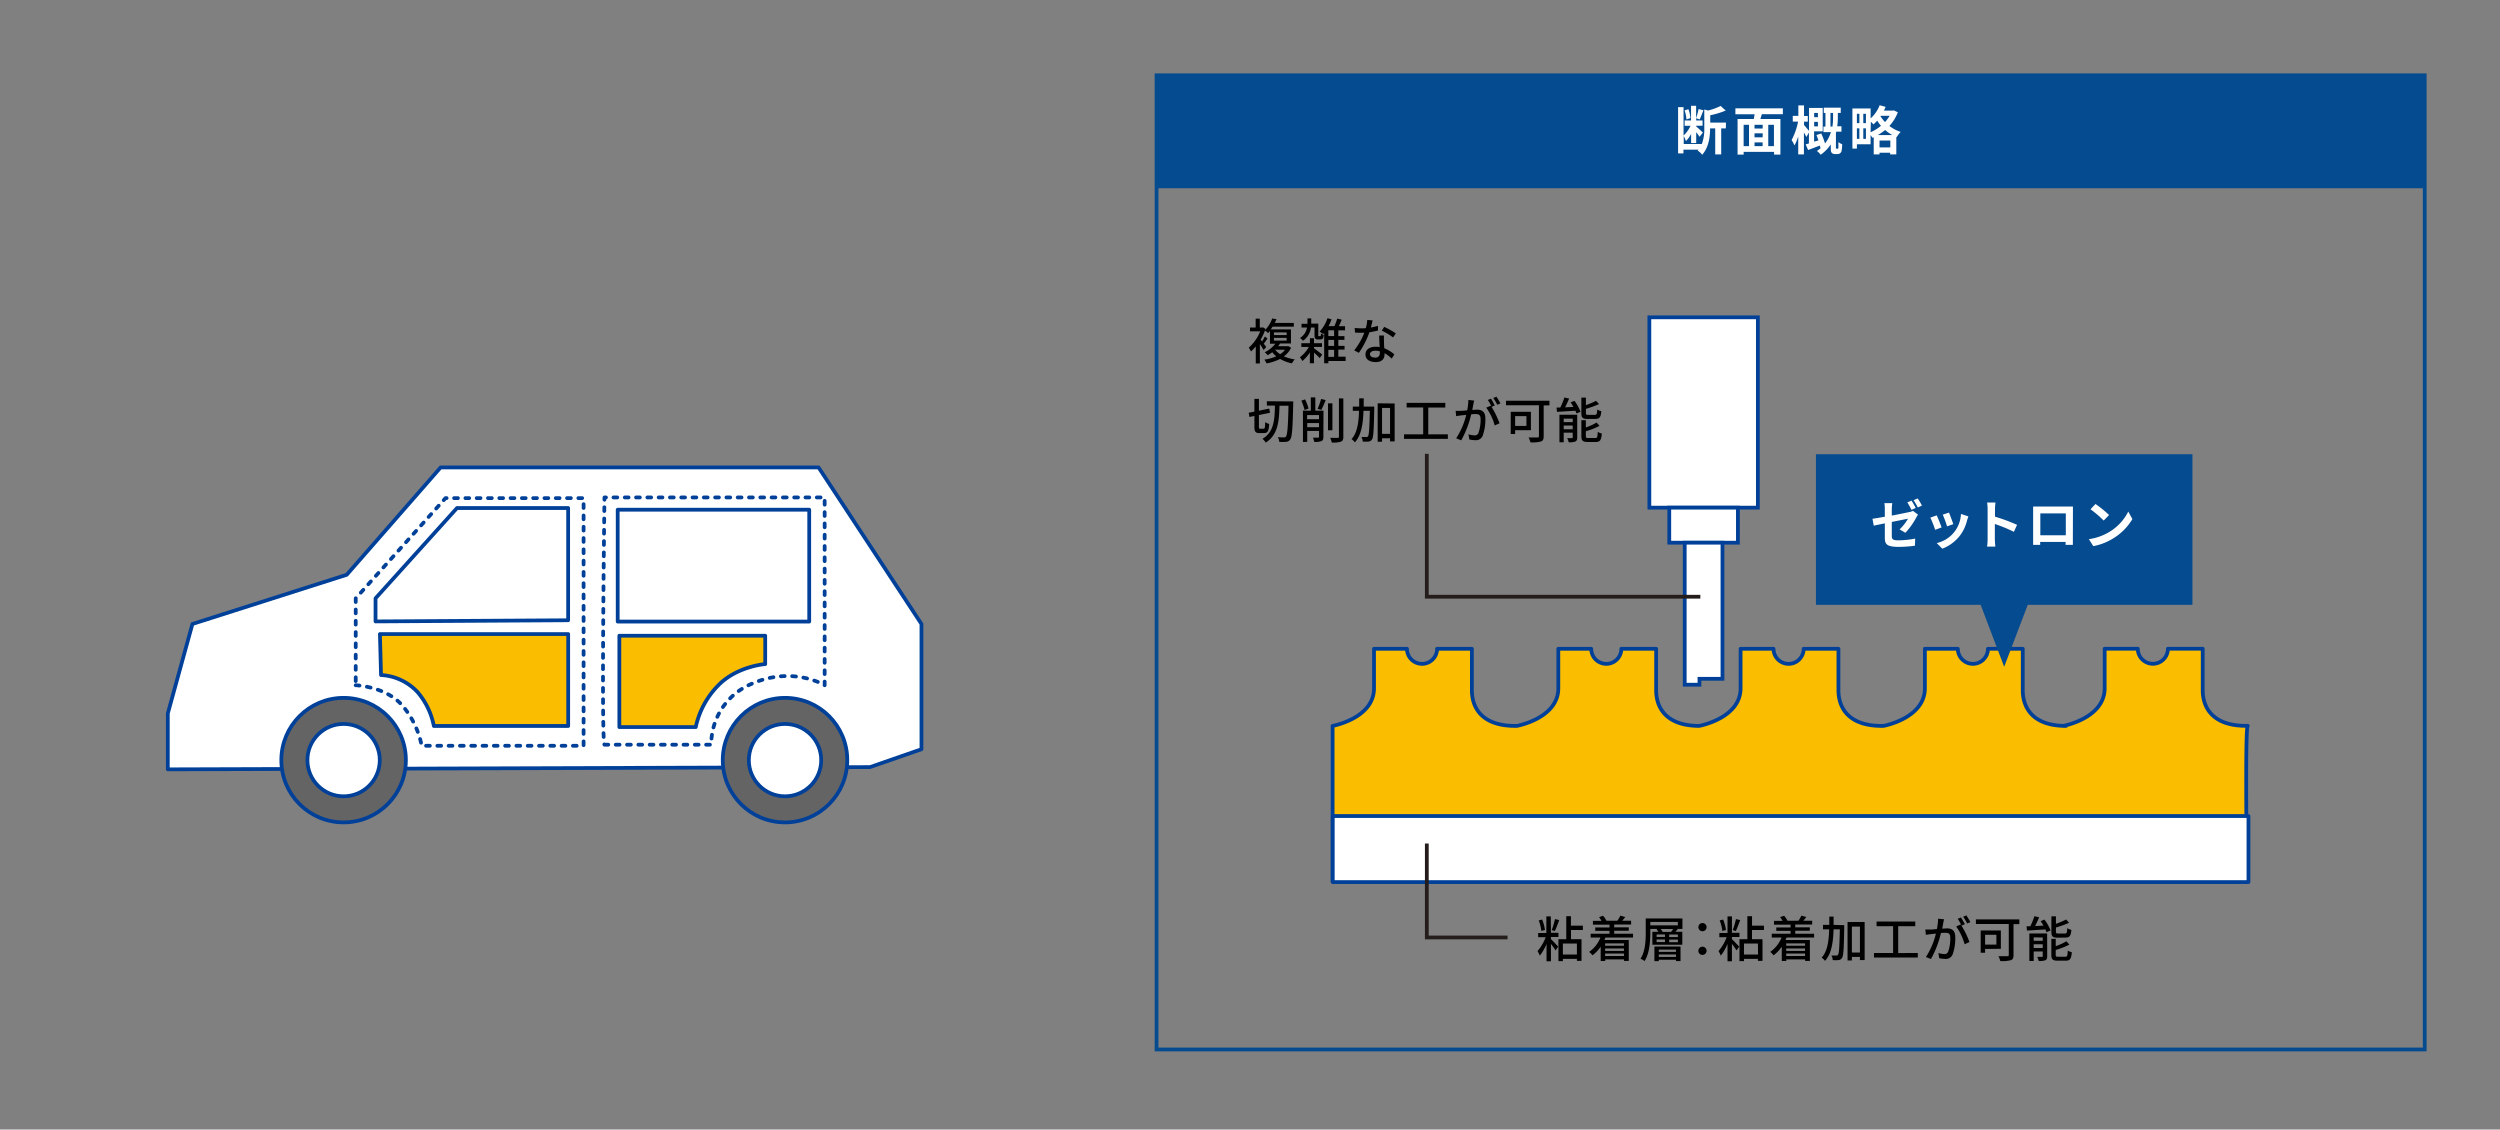
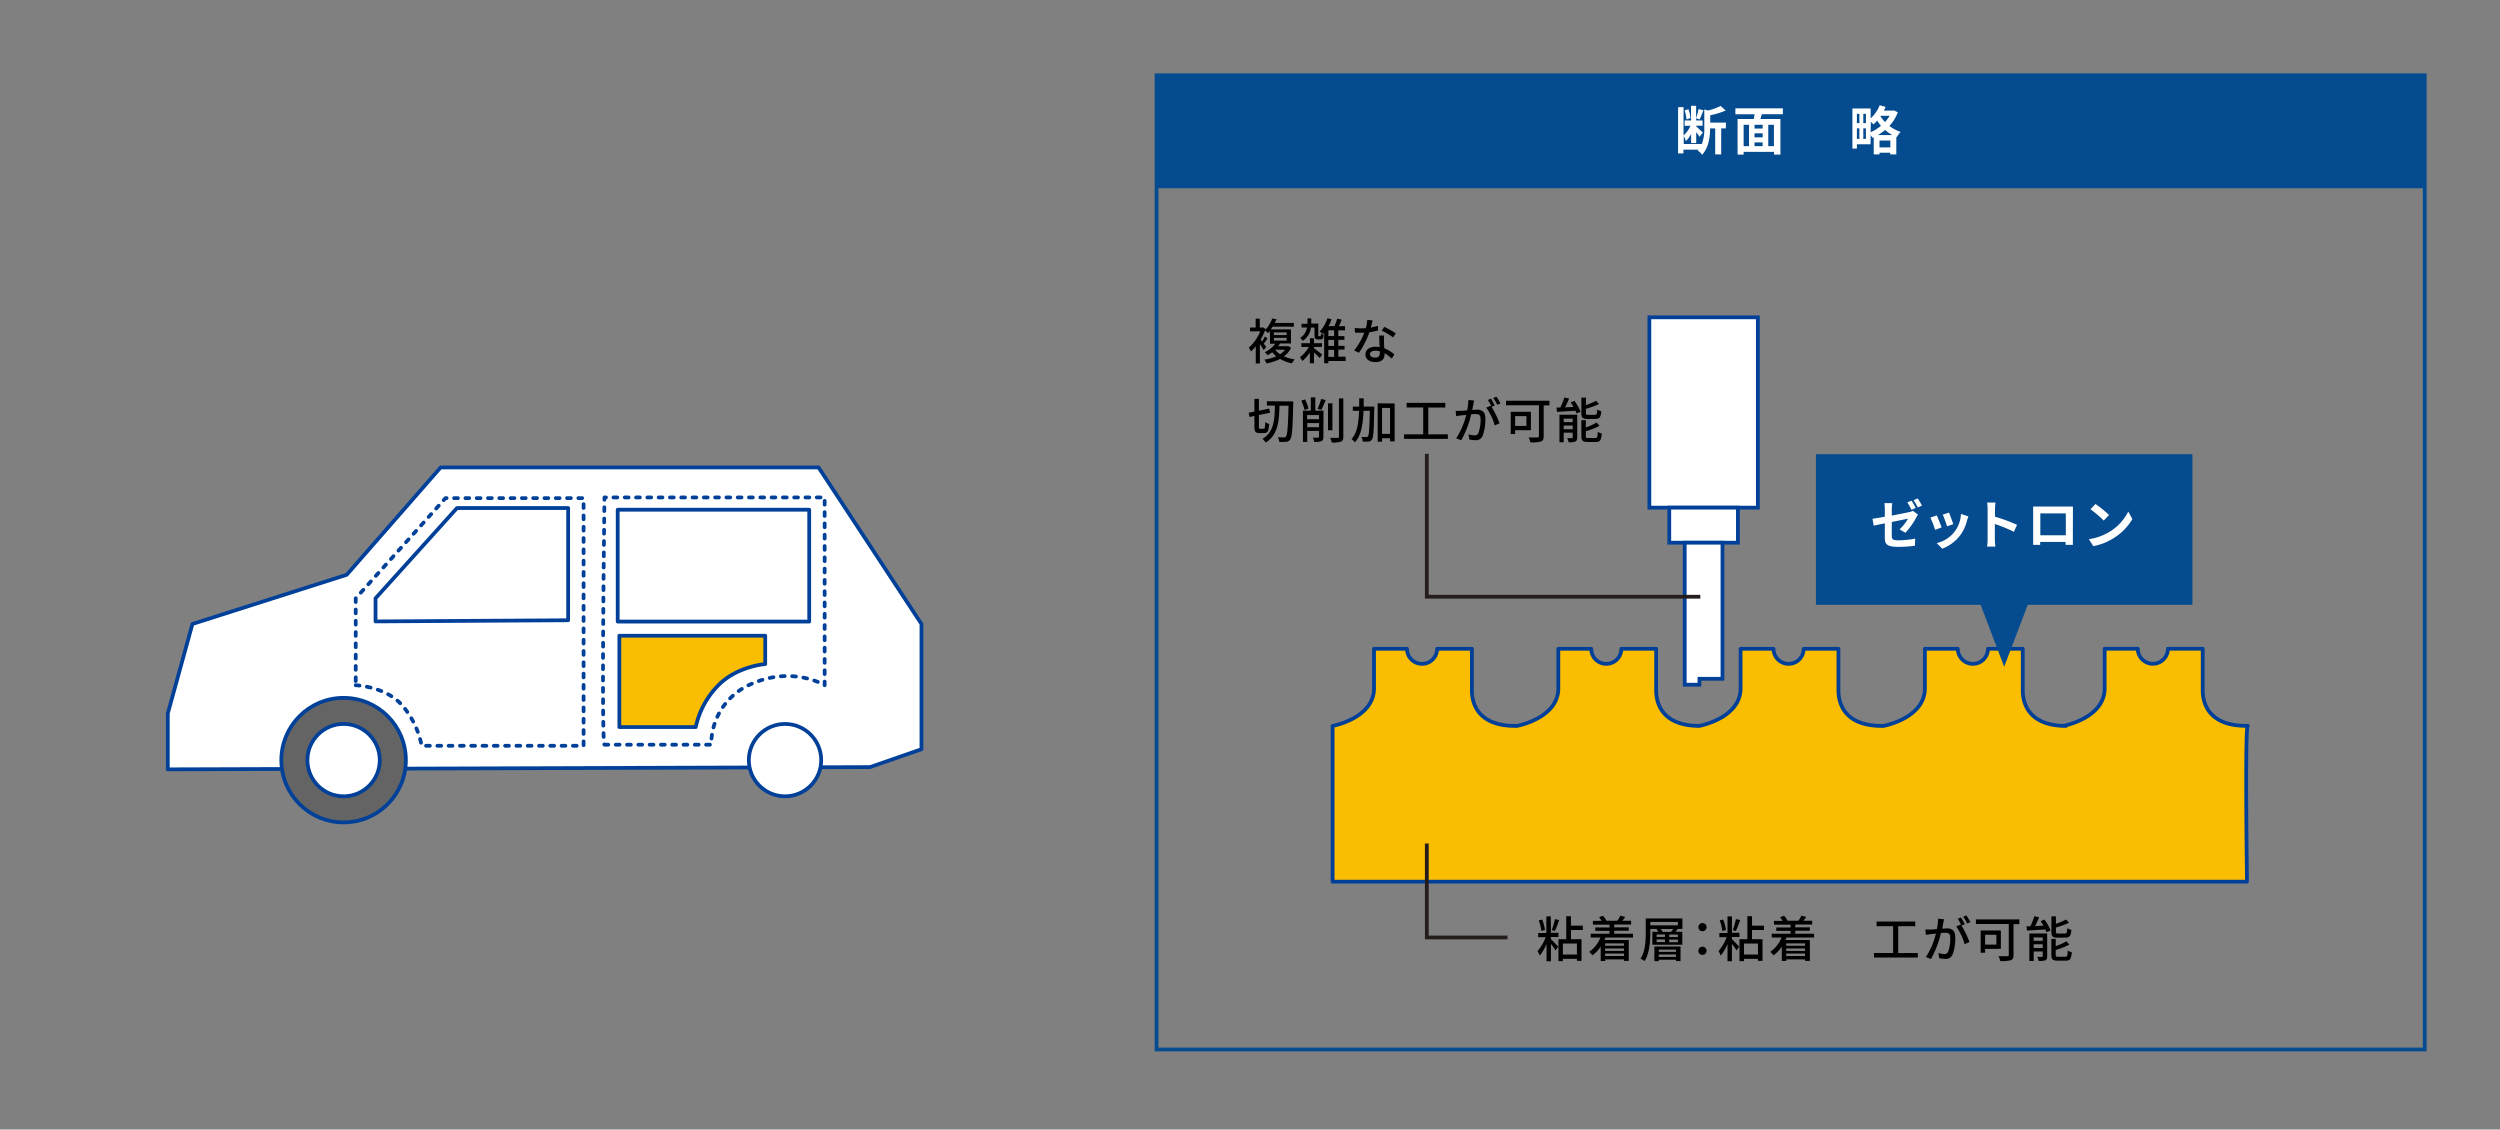
<svg xmlns="http://www.w3.org/2000/svg" width="664" height="300" viewBox="0 0 664 300">
  <rect x="0" y="0" width="664" height="300" fill="#808080" stroke="none" />
  <defs>
    <style>.cls-1,.cls-7,.cls-9{fill:none;}.cls-1{stroke:#054b90;}.cls-1,.cls-8,.cls-9{stroke-miterlimit:10;}.cls-2{fill:#054b90;}.cls-3,.cls-4,.cls-8{fill:#fff;}.cls-4,.cls-5,.cls-6,.cls-7,.cls-8{stroke:#004098;}.cls-4,.cls-5,.cls-6,.cls-7{stroke-linecap:round;stroke-linejoin:round;}.cls-5{fill:#646464;}.cls-6{fill:#fabd00;}.cls-7{stroke-dasharray:1 2;}.cls-9{stroke:#241d1b;}</style>
  </defs>
  <g id="レイヤー_2" data-name="レイヤー 2">
    <rect class="cls-1" x="307.18" y="20" width="336.82" height="258.74" />
    <rect class="cls-2" x="307.18" y="20" width="336.82" height="30" />
    <path class="cls-3" d="M458.38,34.11h-1.23V41h-1.59V34.11H454.2c0,2.09-.3,5-2.11,7A4,4,0,0,0,450.9,40l.22-.25h-4v1H445.7V28.45h1.45V36A8,8,0,0,0,449,33.41h-1.56V32h1.7v-3.9h1.35v3.27a15.48,15.48,0,0,0,.65-2.4l1.3.31c-.35.84-.71,1.82-1,2.44l-.93-.31V32h1.69v1.4h-1.69v.19c.4.33,1.52,1.36,1.78,1.63l-.89,1.11a13.17,13.17,0,0,0-.89-1.22V38h-1.35V35.57a7.34,7.34,0,0,1-1.38,1.9,7.27,7.27,0,0,0-.58-1.32v2.1h4.77v.1a11.17,11.17,0,0,0,.69-4.41V29.08l1,.27A15.53,15.53,0,0,0,457,28.14l1.35,1.22a22.45,22.45,0,0,1-4.11,1.26v1.95h4.18Zm-10.46-2.38a9.7,9.7,0,0,0-.48-2.41l1-.32a8.68,8.68,0,0,1,.54,2.36Z" />
    <path class="cls-3" d="M467.94,30.34c-.13.44-.27.86-.38,1.26h5.32v9.46h-1.69v-.72h-8.08v.72H461.5V31.6h4.31c.08-.4.17-.84.22-1.26h-5.11V28.77h12.61v1.57Zm-4.83,8.48h1.43V33.14h-1.43Zm5.07-5.68H466v1h2.15Zm0,2.27H466v1.07h2.15ZM466,38.82h2.15v-1H466Zm5.16-5.68h-1.51v5.68h1.51Z" />
-     <path class="cls-3" d="M488,39.53c.09,0,.16,0,.18-.07a.44.44,0,0,0,.1-.29c0-.24,0-.79,0-1.43a4.13,4.13,0,0,0,1,.57,9.51,9.51,0,0,1-.15,1.74,1.07,1.07,0,0,1-.41.66,1.1,1.1,0,0,1-.68.21h-.66a1.11,1.11,0,0,1-.86-.33c-.21-.22-.26-.46-.26-1.24v-1a10.41,10.41,0,0,1-2.69,2.75,5.64,5.64,0,0,0-1-1,8.71,8.71,0,0,0,1.13-.89l-.2.08c-.05-.18-.09-.39-.16-.63l-3.11,1.19-.64-1.51.86-.24v-2.9l-.68,1.19a11.61,11.61,0,0,0-.65-1.2V41h-1.51V36.22a12.34,12.34,0,0,1-1,2.41,9,9,0,0,0-.76-1.44,17,17,0,0,0,1.72-4.9h-1.41V30.78h1.48V28h1.51v2.81h1v1.51h-1v.89c.27.28,1,1.15,1.33,1.56V28.66h3.63v6.23h-2.28v2.73l1.15-.33c-.17-.49-.35-1-.54-1.42l1.28-.43a21.08,21.08,0,0,1,1,2.65,9.05,9.05,0,0,0,1.58-3h-2V33.62h.54V30h-.44v-1.4h4.5V30h-.77v1a18.11,18.11,0,0,1-.16,2.54h1.12v1.43h-1.38l-.09.33v3.87a.42.42,0,0,0,0,.21c0,.06.1.07.17.07ZM481.84,30v1.13h1V30Zm1,3.58V32.37h-1v1.19Zm3.85.06a15.67,15.67,0,0,0,.17-2.54V30h-.69v3.59Z" />
    <path class="cls-3" d="M504.06,29.82a10.93,10.93,0,0,1-2.24,3.63,9.75,9.75,0,0,0,3,1.58,8.51,8.51,0,0,0-1.07,1.4l-.09,0V41h-1.63v-.44H499.2V41h-1.54V36.45l-.35.15a6.43,6.43,0,0,0-.48-.73v2.44h-3.64v1.15H492V28.8h4.84v2.65a9.29,9.29,0,0,0,2.4-3.5l1.57.43a8.68,8.68,0,0,1-.45,1h2.34l.28-.07Zm-10.87.41v2.48h.66V30.23Zm0,6.65h.66v-2.8h-.66Zm2.4-6.65h-.7v2.48h.7Zm0,6.65v-2.8h-.7v2.8Zm1.24-1.76a11.23,11.23,0,0,0,2.75-1.7,12.79,12.79,0,0,1-1-1.38,8.34,8.34,0,0,1-1,1,7.06,7.06,0,0,0-.68-.7Zm5.78.75a9.82,9.82,0,0,1-1.92-1.34,14.7,14.7,0,0,1-1.92,1.34Zm-.54,3.27V37.33H499.2v1.81Zm-2.53-8.39-.09.11a9.33,9.33,0,0,0,1.21,1.55,9.76,9.76,0,0,0,1.23-1.66Z" />
    <polygon class="cls-4" points="44.57 189.49 51.11 165.73 92.09 152.66 117.03 124.15 217.41 124.15 244.74 165.73 244.74 198.99 231.08 203.74 44.57 204.34 44.57 189.49" />
    <circle class="cls-5" cx="91.26" cy="201.89" r="16.54" />
    <circle class="cls-4" cx="91.26" cy="201.89" r="9.61" />
-     <circle class="cls-5" cx="208.5" cy="201.89" r="16.54" />
    <circle class="cls-4" cx="208.5" cy="201.89" r="9.61" />
    <polygon class="cls-4" points="99.74 165.05 99.74 158.91 121.38 134.93 150.9 134.93 150.9 164.74 99.74 165.05" />
-     <path class="cls-6" d="M100.91,168.41h50v24.41H115.23a19.53,19.53,0,0,0-4.38-9.06,14.33,14.33,0,0,0-9.65-4.47Z" />
    <path class="cls-6" d="M164.5,168.85h38.74v7.53s-7.66.56-12.63,5.82a22.42,22.42,0,0,0-5.82,10.91H164.5Z" />
    <rect class="cls-4" x="164.06" y="135.38" width="50.87" height="29.71" />
    <path class="cls-7" d="M94.48,182s7.89.3,12.28,5.27A23.43,23.43,0,0,1,112,198.08h43V132.3H118.33L94.48,158.91Z" />
    <path class="cls-7" d="M160.55,197.79h28.36a17.41,17.41,0,0,1,10.53-16.08c11.11-5,19.59.29,19.59.29V132.12H160.55S159.67,196.91,160.55,197.79Z" />
    <path class="cls-6" d="M597,192.78h-.48c-9,0-11.48-5-11.48-9.48v-11h-9.24a4,4,0,0,1-8,0H559V182.8c0,8-11,10-11,10h.72c-9,0-11.48-5-11.48-9.48v-11h-9.24a4,4,0,0,1-8,0h-8.75V182.8c0,8-11,10-11,10h-.48c-9,0-11.48-5-11.48-9.48v-11h-9.24a4,4,0,0,1-8,0h-8.75V182.8c0,8-11,10-11,10h.06c-9,0-11.49-5-11.49-9.48v-11h-9.24a4,4,0,0,1-8,0h-8.74V182.8c0,8-11,10-11,10h-.48c-9,0-11.48-5-11.48-9.48v-11h-9.24a4,4,0,0,1-8,0h-8.75V182.8c0,8-11,10-11,10v41.37H596.8S596.22,192.78,597,192.78Z" />
    <rect class="cls-8" x="438.07" y="84.28" width="28.82" height="50.55" />
    <rect class="cls-8" x="443.36" y="134.83" width="18.23" height="9.31" />
    <polygon class="cls-8" points="447.46 144.14 447.46 181.86 451.38 181.86 451.38 180.29 457.49 180.29 457.49 144.14 447.46 144.14" />
-     <rect class="cls-4" x="353.98" y="216.74" width="243.21" height="17.54" />
    <path d="M342.91,92.37A6.08,6.08,0,0,1,341,94.65a10.92,10.92,0,0,0,2.88.8,5.29,5.29,0,0,0-.74,1.06A10.33,10.33,0,0,1,340,95.34a13.64,13.64,0,0,1-3.59,1.18,4.38,4.38,0,0,0-.61-1,12.79,12.79,0,0,0,3.18-.87,6.49,6.49,0,0,1-1.06-1.1,10.59,10.59,0,0,1-1.24.8,3.65,3.65,0,0,0-.78-.79,7.69,7.69,0,0,0,2.82-2.26h-1.42v-3.4c-.16.2-.33.39-.51.59a2.81,2.81,0,0,0-.82-.68,15.65,15.65,0,0,1-1.15,2.41c.12.13.25.3.38.47a13.13,13.13,0,0,0,.75-1.32l.7.52c-.32.48-.67,1-1,1.39.3.38.56.73.66.87l-.69.82a15.86,15.86,0,0,0-1-1.58v5.15h-1.09V92a10.41,10.41,0,0,1-1.27,1.35,5.76,5.76,0,0,0-.59-1A11.62,11.62,0,0,0,334.72,88H332V87h1.5V84.64h1.1V87h.66l.21-.06.62.41-.12.35a8.73,8.73,0,0,0,1.93-3.11l1.14.18a10.48,10.48,0,0,1-.47,1h5.07v1H338a6.43,6.43,0,0,1-.49.71h5.37v3.75H340c-.17.24-.34.49-.54.72H342l.22,0ZM338.36,89h3.37v-.71h-3.37Zm0,1.46h3.37v-.72h-3.37Zm.32,2.41A4.86,4.86,0,0,0,340,94.07a4.58,4.58,0,0,0,1.3-1.17Z" />
    <path d="M349,92.51c.53.37,1.86,1.4,2.18,1.67l-.67.93A19.88,19.88,0,0,0,349,93.65v2.83H347.9V93.63a10.64,10.64,0,0,1-2,2.26,4.84,4.84,0,0,0-.65-1,8.82,8.82,0,0,0,2.38-2.74h-2v-1h2.29V89.82H349v1.33h2.12v1H349Zm1.53-3.21.17,0a.34.34,0,0,0,.1-.16,3.93,3.93,0,0,0,.06-.56,2.8,2.8,0,0,0,.71.37,3.33,3.33,0,0,1-.14.82.81.81,0,0,1-.35.31,1.33,1.33,0,0,1-.51.09h-.53a1.07,1.07,0,0,1-.68-.22c-.17-.17-.22-.41-.22-1.08V87h-.95a5,5,0,0,1-2.11,3.51,3.74,3.74,0,0,0-.8-.73A4.21,4.21,0,0,0,347.15,87h-1.46v-1h1.58V84.56h1v1.38h1.87v2.93a1,1,0,0,0,0,.38.15.15,0,0,0,.13,0Zm6.87,6.59h-4.59v.59h-1.11V88.41l-.28.32a6.61,6.61,0,0,0-.95-.65,9.17,9.17,0,0,0,2.1-3.56l1.09.28a14.08,14.08,0,0,1-.79,1.82h1.55a16,16,0,0,0,.75-2l1.2.29c-.25.58-.52,1.21-.77,1.72h1.64v1.1h-1.78v1.54h1.62v1h-1.62v1.59h1.65v1h-1.65v1.87h1.94Zm-3.06-8.17h-1.53v1.54h1.53Zm0,2.57h-1.53v1.59h1.53Zm-1.53,4.5h1.53V92.92h-1.53Z" />
    <path d="M366,87.78a19.42,19.42,0,0,1-2.28.46,23.11,23.11,0,0,1-2.8,5.47l-1.25-.64a18.08,18.08,0,0,0,2.69-4.69c-.31,0-.61,0-.92,0-.49,0-1,0-1.55-.06l-.09-1.19c.51,0,1.12.08,1.64.08s.87,0,1.33-.06a10.05,10.05,0,0,0,.37-2.18l1.42.13c-.1.44-.27,1.16-.47,1.89a15.19,15.19,0,0,0,1.88-.45Zm1.59,1.34a12.72,12.72,0,0,0,0,1.51c0,.41,0,1.16.09,1.88a8.76,8.76,0,0,1,2.66,1.63l-.69,1.1a10.3,10.3,0,0,0-1.92-1.43v.36c0,1.09-.66,2-2.35,2-1.5,0-2.71-.64-2.71-2s1.1-2.07,2.69-2.07a5.43,5.43,0,0,1,1.08.09c-.05-1-.11-2.22-.14-3.07Zm-1.12,4.19a4.06,4.06,0,0,0-1.18-.16c-.86,0-1.42.38-1.42.9s.44.92,1.33.92a1.11,1.11,0,0,0,1.28-1.21C366.5,93.63,366.5,93.49,366.49,93.31ZM370,89.62a16.54,16.54,0,0,0-3-1.8l.65-1a20.48,20.48,0,0,1,3.08,1.73Z" />
    <path d="M335.64,113.87c.3,0,.35-.32.41-1.77a2.88,2.88,0,0,0,1.06.5c-.13,1.84-.41,2.42-1.35,2.42h-1.25c-1.06,0-1.34-.37-1.34-1.71v-2.84l-1.31.28-.2-1.12,1.51-.31v-3.38h1.2v3.14l2.74-.56.21,1.11-2.95.6v3.08c0,.49,0,.56.35.56Zm7.84-7.25s0,.49,0,.65c-.16,6.53-.3,8.75-.79,9.42a1.37,1.37,0,0,1-1.07.66,11.16,11.16,0,0,1-1.85,0,2.81,2.81,0,0,0-.39-1.23c.73.05,1.37.05,1.67.05a.55.55,0,0,0,.5-.22c.38-.47.55-2.59.68-8.18h-2.4c-.1,4.07-.39,7.76-3.66,9.78a3.77,3.77,0,0,0-.87-1c3.07-1.75,3.25-5.11,3.32-8.82h-2.14v-1.16Z" />
    <path d="M346.49,108.9a12.9,12.9,0,0,0-.86-2.48l1-.34a13.21,13.21,0,0,1,.92,2.43Zm5,7.15c0,.58-.12.94-.52,1.1a4.34,4.34,0,0,1-1.92.21,4.21,4.21,0,0,0-.33-1.12c.6,0,1.19,0,1.36,0s.25-.06.25-.25v-1.53H347.2v2.91h-1.14v-8.29h2.09v-3.54h1.2v3.54h2.17Zm-4.32-5.81v1.1h3.16v-1.1Zm3.16,3.22v-1.09H347.2v1.09Zm-.39-4.87a15.74,15.74,0,0,0,.94-2.63l1.22.3c-.37.91-.8,1.95-1.15,2.6Zm3.95,5.69h-1.17v-7.16h1.17Zm2.9-8.46V116c0,.76-.19,1.11-.64,1.3a7,7,0,0,1-2.43.24,5.62,5.62,0,0,0-.43-1.25c.87,0,1.69,0,2,0s.33-.08.33-.32V105.82Z" />
    <path d="M365,108s0,.43,0,.59c-.11,5.61-.2,7.54-.6,8.12a1.18,1.18,0,0,1-.92.57,10.5,10.5,0,0,1-1.54,0,2.61,2.61,0,0,0-.35-1.21c.57,0,1.09,0,1.31,0a.44.44,0,0,0,.45-.22c.27-.35.37-2.06.48-6.74h-1.69c-.12,3.47-.56,6.48-2.28,8.38a3.68,3.68,0,0,0-.9-.86c1.54-1.69,1.9-4.37,2-7.52H359.3V108H361c0-.71,0-1.44,0-2.2h1.2c0,.74,0,1.49,0,2.2Zm5.42-.83v10.06h-1.22v-.83h-2.13v.93h-1.16V107.12Zm-1.22,8.07v-6.9h-2.13v6.9Z" />
    <path d="M384.55,115.35v1.21H372.91v-1.21H378v-7.13h-4.4V107h10.27v1.24h-4.52v7.13Z" />
    <path d="M391.53,106.39c-.06.27-.14.6-.19.88s-.19,1-.3,1.6c.52,0,1-.06,1.28-.06,1.24,0,2.19.52,2.19,2.31a12.77,12.77,0,0,1-.73,4.67,1.94,1.94,0,0,1-2,1.12,6.81,6.81,0,0,1-1.53-.2l-.22-1.35a6.69,6.69,0,0,0,1.58.27,1,1,0,0,0,1.05-.61,10.29,10.29,0,0,0,.58-3.75c0-1.11-.5-1.29-1.32-1.29-.26,0-.69,0-1.17.06a26.2,26.2,0,0,1-2.65,6.91l-1.34-.54a19.84,19.84,0,0,0,2.67-6.22l-1.41.15-1.27.18-.13-1.4c.44,0,.81,0,1.25,0s1.1-.06,1.82-.13a15.45,15.45,0,0,0,.31-2.76Zm4.63,1.68a24.43,24.43,0,0,1,2.12,4.35L397,113a14.94,14.94,0,0,0-2.25-4.73l1.21-.53.21.28a14.09,14.09,0,0,0-1-1.79l.84-.35A19.12,19.12,0,0,1,397,107.7Zm1.51-.56a12.56,12.56,0,0,0-1.07-1.8l.85-.35a18.65,18.65,0,0,1,1.07,1.78Z" />
    <path d="M411.52,107.68H410v8.21c0,.78-.2,1.19-.74,1.37a8.89,8.89,0,0,1-2.77.23,5.84,5.84,0,0,0-.51-1.3c1,0,2.07,0,2.38,0s.38-.09.38-.36v-8.19H400v-1.21h11.54Zm-9.1,6.59v1h-1.17v-5.9h5.36v4.89Zm0-3.75v2.6h3v-2.6Z" />
    <path d="M418.17,106.46a11.79,11.79,0,0,1,1.62,2.92l-1.08.44c-.06-.21-.17-.45-.28-.73-1.78.11-3.58.23-4.9.3l-.11-1.15,1,0a17.37,17.37,0,0,0,1.08-2.67l1.26.29c-.33.78-.71,1.61-1.08,2.33l2.22-.11a12.8,12.8,0,0,0-.74-1.2Zm.74,9.73c0,.57-.12.89-.5,1.08a4.62,4.62,0,0,1-1.76.2,4.92,4.92,0,0,0-.41-1.1c.55,0,1.08,0,1.26,0s.21,0,.21-.21v-1.24h-2.39v2.54h-1.13v-7.31h4.72Zm-3.59-5v.92h2.39v-.92Zm2.39,2.83v-1h-2.39v1Zm4-2.74c-1.37,0-1.7-.34-1.7-1.57V105.6h1.21v2a22,22,0,0,0,2.7-1.14l.78.87a27.73,27.73,0,0,1-3.48,1.26v1.08c0,.43.09.51.63.51h1.77c.47,0,.55-.21.6-1.42a2.91,2.91,0,0,0,1.09.44c-.13,1.63-.48,2.06-1.59,2.06Zm2,5.06c.51,0,.6-.25.65-1.64a4,4,0,0,0,1.08.45c-.14,1.77-.48,2.24-1.63,2.24h-2.09c-1.36,0-1.71-.35-1.71-1.56V111.6h1.19v1.93a15,15,0,0,0,2.85-1.3l.78.88a18.67,18.67,0,0,1-3.63,1.42v1.29c0,.44.11.52.68.52Z" />
    <path d="M411.93,247.75h2v1.12h-2v.57c.45.41,1.64,1.66,1.92,2l-.7,1a14.71,14.71,0,0,0-1.22-1.74v4.61h-1.17v-4.59a12.85,12.85,0,0,1-1.79,3.1,7.18,7.18,0,0,0-.6-1.21,12.49,12.49,0,0,0,2.17-3.69h-2v-1.12h2.17v-4.41h1.17Zm-2.55-.5a11.07,11.07,0,0,0-.7-2.79l.91-.23a10.84,10.84,0,0,1,.75,2.77Zm4.75-2.88c-.37,1-.8,2.17-1.16,2.91l-.83-.25a19.36,19.36,0,0,0,.86-2.92Zm3.13,2.63v2.45h2.79v5.76h-1.22v-.53H415.1v.6h-1.18v-5.83H416v-6.11h1.24v2.51h3.17V247Zm1.57,3.61H415.1v2.92h3.73Z" />
    <path d="M426.41,249l-.27.66h6.46v5.56h-1.26v-.4h-5v.43h-1.2v-3.81a9.51,9.51,0,0,1-2.17,2.29,6.92,6.92,0,0,0-.89-.91,8.46,8.46,0,0,0,3-3.82h-2.6v-1h5v-.76H423.7v-.9h3.79v-.75h-4.41v-1h2.28a5.88,5.88,0,0,0-.66-1l1.06-.36a4.76,4.76,0,0,1,.89,1.31l-.11,0h3.12l-.08,0a8.78,8.78,0,0,0,.78-1.34l1.3.35c-.27.37-.55.73-.8,1h2.36v1h-4.49v.75h3.87v.9h-3.87V248h5v1Zm-.09,1.56v.63h5v-.63Zm5,1.35h-5v.65h5Zm0,2v-.66h-5v.66Z" />
    <path d="M446.85,246.72h-1.48l.22.07c-.2.26-.42.49-.61.7h1.84v3.43h-7.95v-3.43h1.58a3.23,3.23,0,0,0-.49-.66l.28-.11h-1.92v1c0,2.21-.18,5.44-1.52,7.54a5.43,5.43,0,0,0-1.08-.62c1.29-2,1.39-4.85,1.39-6.92v-3.77h9.74Zm-1.21-1.86h-7.32v.91h7.32Zm-6.23,6.54h6.94v3.86h-1.21v-.35h-4.56v.37h-1.17Zm.59-2.55h2.22v-.66H440Zm0,1.36h2.22v-.68H440Zm.58,2v.61h4.56v-.61Zm4.56,1.95v-.65h-4.56v.65Zm-1.32-6.64a9.11,9.11,0,0,0,.58-.77h-3.32a3.37,3.37,0,0,1,.52.77Zm1.83.7h-2.31v.66h2.31Zm0,1.34h-2.31v.68h2.31Z" />
    <path d="M451.09,246.25a1.09,1.09,0,1,1,2.18,0,1.09,1.09,0,0,1-2.18,0Zm0,6.31a1.09,1.09,0,1,1,1.09,1.06A1.06,1.06,0,0,1,451.09,252.56Z" />
    <path d="M460,247.75h2v1.12h-2v.57c.45.41,1.64,1.66,1.92,2l-.7,1a14.71,14.71,0,0,0-1.22-1.74v4.61h-1.17v-4.59a13.19,13.19,0,0,1-1.79,3.1,7.18,7.18,0,0,0-.6-1.21,12.49,12.49,0,0,0,2.17-3.69h-1.95v-1.12h2.17v-4.41H460Zm-2.55-.5a11.07,11.07,0,0,0-.7-2.79l.91-.23a10.84,10.84,0,0,1,.75,2.77Zm4.75-2.88c-.37,1-.8,2.17-1.16,2.91l-.83-.25a19.36,19.36,0,0,0,.86-2.92Zm3.13,2.63v2.45h2.79v5.76h-1.22v-.53H463.2v.6H462v-5.83h2.1v-6.11h1.24v2.51h3.17V247Zm1.57,3.61H463.2v2.92h3.73Z" />
    <path d="M474.51,249l-.27.66h6.46v5.56h-1.26v-.4h-5v.43h-1.2v-3.81a9.51,9.51,0,0,1-2.17,2.29,6.92,6.92,0,0,0-.89-.91,8.46,8.46,0,0,0,3-3.82h-2.6v-1h5v-.76h-3.8v-.9h3.8v-.75h-4.41v-1h2.28a5.88,5.88,0,0,0-.66-1l1.06-.36a4.76,4.76,0,0,1,.89,1.31l-.11,0h3.12l-.08,0a9.69,9.69,0,0,0,.78-1.34l1.3.35c-.27.37-.56.73-.8,1h2.36v1h-4.49v.75h3.87v.9h-3.87V248h5v1Zm-.09,1.56v.63h5v-.63Zm5,1.35h-5v.65h5Zm0,2v-.66h-5v.66Z" />
-     <path d="M489.83,245.72s0,.43,0,.59c-.1,5.61-.19,7.54-.6,8.12a1.16,1.16,0,0,1-.92.57,10.32,10.32,0,0,1-1.53,0,2.81,2.81,0,0,0-.35-1.21c.57,0,1.09,0,1.31,0a.42.42,0,0,0,.44-.22c.28-.35.38-2.06.48-6.74H487c-.11,3.47-.56,6.48-2.27,8.38a3.87,3.87,0,0,0-.9-.86c1.54-1.69,1.9-4.37,2-7.52h-1.65v-1.18h1.68c0-.71,0-1.44,0-2.2H487c0,.74,0,1.49,0,2.2Zm5.42-.83V255H494v-.83h-2.14v.93h-1.15V244.89ZM494,253v-6.9h-2.14V253Z" />
    <path d="M509.37,253.12v1.21H497.73v-1.21h5.08V246h-4.39v-1.24h10.27V246h-4.53v7.13Z" />
    <path d="M516.35,244.16c-.07.27-.15.6-.2.88s-.18,1-.3,1.6c.52,0,1-.06,1.29-.06,1.23,0,2.18.52,2.18,2.31a12.52,12.52,0,0,1-.73,4.67,1.93,1.93,0,0,1-2,1.12,6.82,6.82,0,0,1-1.54-.2l-.22-1.35a6.76,6.76,0,0,0,1.59.27,1,1,0,0,0,1-.61,10.31,10.31,0,0,0,.57-3.75c0-1.11-.49-1.29-1.31-1.29-.26,0-.69,0-1.17.06a26.55,26.55,0,0,1-2.65,6.91l-1.34-.54a19.81,19.81,0,0,0,2.66-6.22l-1.4.15-1.27.18-.14-1.4c.45,0,.81,0,1.25,0s1.11-.06,1.82-.13a15.5,15.5,0,0,0,.32-2.76Zm4.62,1.68a24.43,24.43,0,0,1,2.12,4.35l-1.28.61a15.16,15.16,0,0,0-2.25-4.73l1.21-.53.2.29a12.52,12.52,0,0,0-1-1.8l.85-.35c.32.47.79,1.29,1.05,1.79Zm1.51-.56a12.49,12.49,0,0,0-1.06-1.8l.84-.35a17.73,17.73,0,0,1,1.08,1.79Z" />
    <path d="M536.34,245.45h-1.55v8.21c0,.78-.19,1.19-.74,1.37a8.89,8.89,0,0,1-2.77.23,5.35,5.35,0,0,0-.5-1.3c1,0,2.06,0,2.38,0s.37-.09.37-.36v-8.19H524.8v-1.21h11.54Zm-9.1,6.59v1h-1.17v-5.9h5.36V252Zm0-3.75v2.6h3v-2.6Z" />
    <path d="M543,244.23a11.53,11.53,0,0,1,1.63,2.92l-1.08.44c-.07-.21-.17-.45-.29-.73-1.78.11-3.57.23-4.9.3l-.1-1.15,1,0a17.3,17.3,0,0,0,1.07-2.67l1.27.29c-.33.78-.72,1.61-1.08,2.33l2.22-.11a12.62,12.62,0,0,0-.74-1.19Zm.74,9.73c0,.58-.11.89-.49,1.08a4.68,4.68,0,0,1-1.77.2,4.23,4.23,0,0,0-.4-1.09c.54,0,1.08,0,1.26,0s.21,0,.21-.21v-1.24h-2.4v2.54H539v-7.31h4.72Zm-3.59-5v.92h2.4V249Zm2.4,2.83v-1h-2.4v1Zm4-2.74c-1.36,0-1.7-.34-1.7-1.57v-4.11h1.21v2a21.24,21.24,0,0,0,2.7-1.15l.78.87a27.73,27.73,0,0,1-3.48,1.26v1.08c0,.43.09.51.64.51h1.76c.47,0,.55-.21.6-1.42a3.15,3.15,0,0,0,1.1.45c-.13,1.62-.49,2.05-1.59,2.05Zm2,5.06c.5,0,.59-.25.65-1.64a4,4,0,0,0,1.08.45c-.15,1.77-.49,2.24-1.63,2.24h-2.09c-1.37,0-1.72-.35-1.72-1.56v-4.23H546v1.93a15.19,15.19,0,0,0,2.84-1.3l.78.88A18.33,18.33,0,0,1,546,252.3v1.29c0,.44.1.52.67.52Z" />
    <polyline class="cls-9" points="378.96 120.54 378.96 158.49 451.61 158.49" />
    <polyline class="cls-9" points="378.96 224.04 378.96 248.99 400.4 248.99" />
    <rect class="cls-2" x="482.31" y="120.64" width="100" height="40" />
    <path class="cls-2" d="M524.14,155.59h16.35l-8.18,21.51Z" />
    <path class="cls-3" d="M502.46,136.94c2-.38,4-.79,4.62-.93a3.77,3.77,0,0,0,1-.33l1.34,1c-.12.2-.32.5-.45.75a19.23,19.23,0,0,1-2.9,4.08l-1.54-.91a11.93,11.93,0,0,0,2.23-2.83l-4.3.86v3.71c0,.87.25,1.17,1.78,1.17a23.94,23.94,0,0,0,4.43-.46l-.06,1.89a32.56,32.56,0,0,1-4.36.31c-3.18,0-3.64-.77-3.64-2.42v-3.83c-1.24.26-2.35.48-2.94.62l-.34-1.83c.66-.09,1.89-.3,3.28-.55v-2a11.75,11.75,0,0,0-.11-1.61h2.09a11.54,11.54,0,0,0-.13,1.61Zm5.23-1.51a17.82,17.82,0,0,0-1.11-2l1.12-.46c.35.52.84,1.4,1.11,1.92Zm1.68-.65a16.8,16.8,0,0,0-1.13-1.93l1.11-.46a17.68,17.68,0,0,1,1.12,1.9Z" />
    <path class="cls-3" d="M515.69,140.08l-1.71.64a29.94,29.94,0,0,0-1.27-3.24l1.68-.6C514.74,137.6,515.41,139.29,515.69,140.08Zm7.12-2.92c-.17.45-.26.75-.34,1a11.11,11.11,0,0,1-1.91,4.1,10.86,10.86,0,0,1-4.69,3.47l-1.47-1.49a8.27,8.27,0,0,0,6.43-7.74Zm-4,2.05-1.68.59a23.58,23.58,0,0,0-1.14-3.11l1.67-.55C517.9,136.74,518.59,138.56,518.79,139.21Z" />
    <path class="cls-3" d="M534.89,141.25a40.18,40.18,0,0,0-5.06-2.08v4c0,.41.07,1.39.13,2h-2.19a14.1,14.1,0,0,0,.14-2v-8a9.67,9.67,0,0,0-.14-1.7H530a14.35,14.35,0,0,0-.13,1.7v2.06a46.37,46.37,0,0,1,5.86,2.17Z" />
    <path class="cls-3" d="M550.55,142.77c0,.54,0,1.89,0,1.94h-1.93v-.77h-6.75v.77H540c0-.07,0-1.29,0-2V135.9c0-.39,0-1,0-1.36l1.48,0h7.71c.34,0,.88,0,1.38,0,0,.42,0,.94,0,1.36Zm-8.64-6.42v5.81h6.77v-5.81Z" />
    <path class="cls-3" d="M560.17,141.32a13.2,13.2,0,0,0,5.1-5.45l1.09,2a14.9,14.9,0,0,1-5.18,5.18,15.16,15.16,0,0,1-5.2,2l-1.18-1.85A14.34,14.34,0,0,0,560.17,141.32Zm0-4.53-1.43,1.47a29.45,29.45,0,0,0-3.5-3l1.32-1.4A29.46,29.46,0,0,1,560.17,136.79Z" />
  </g>
</svg>